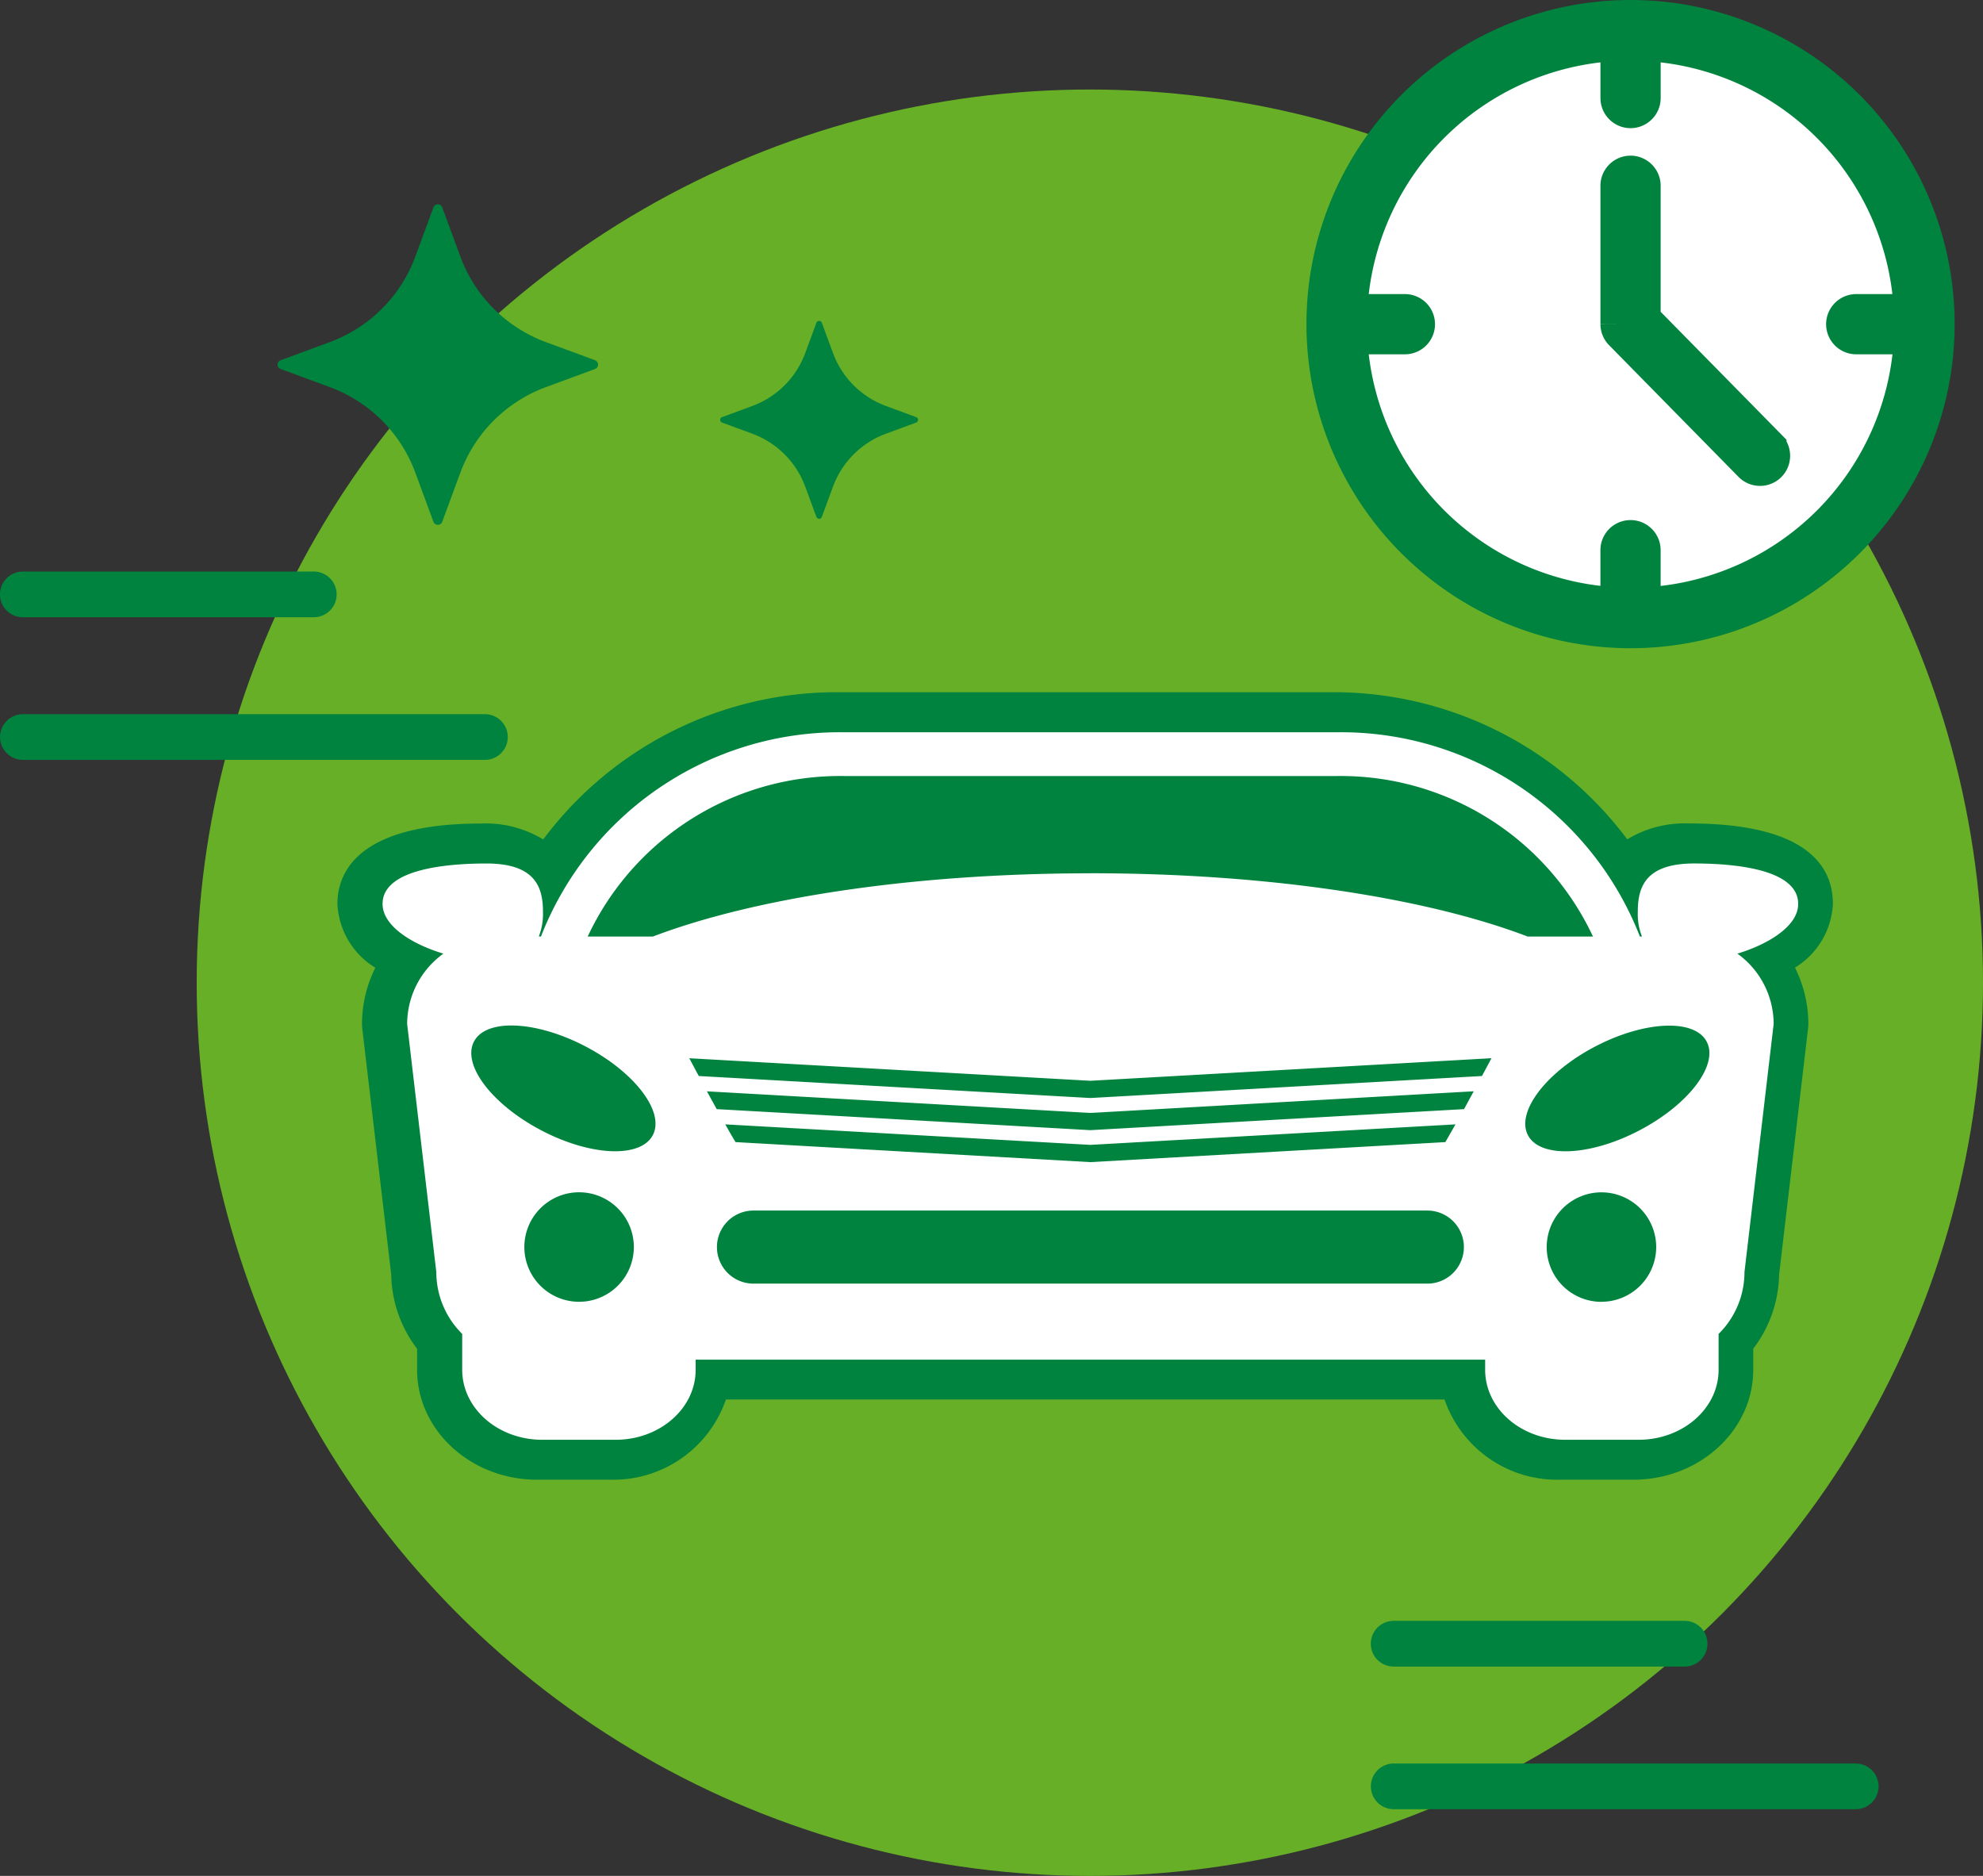
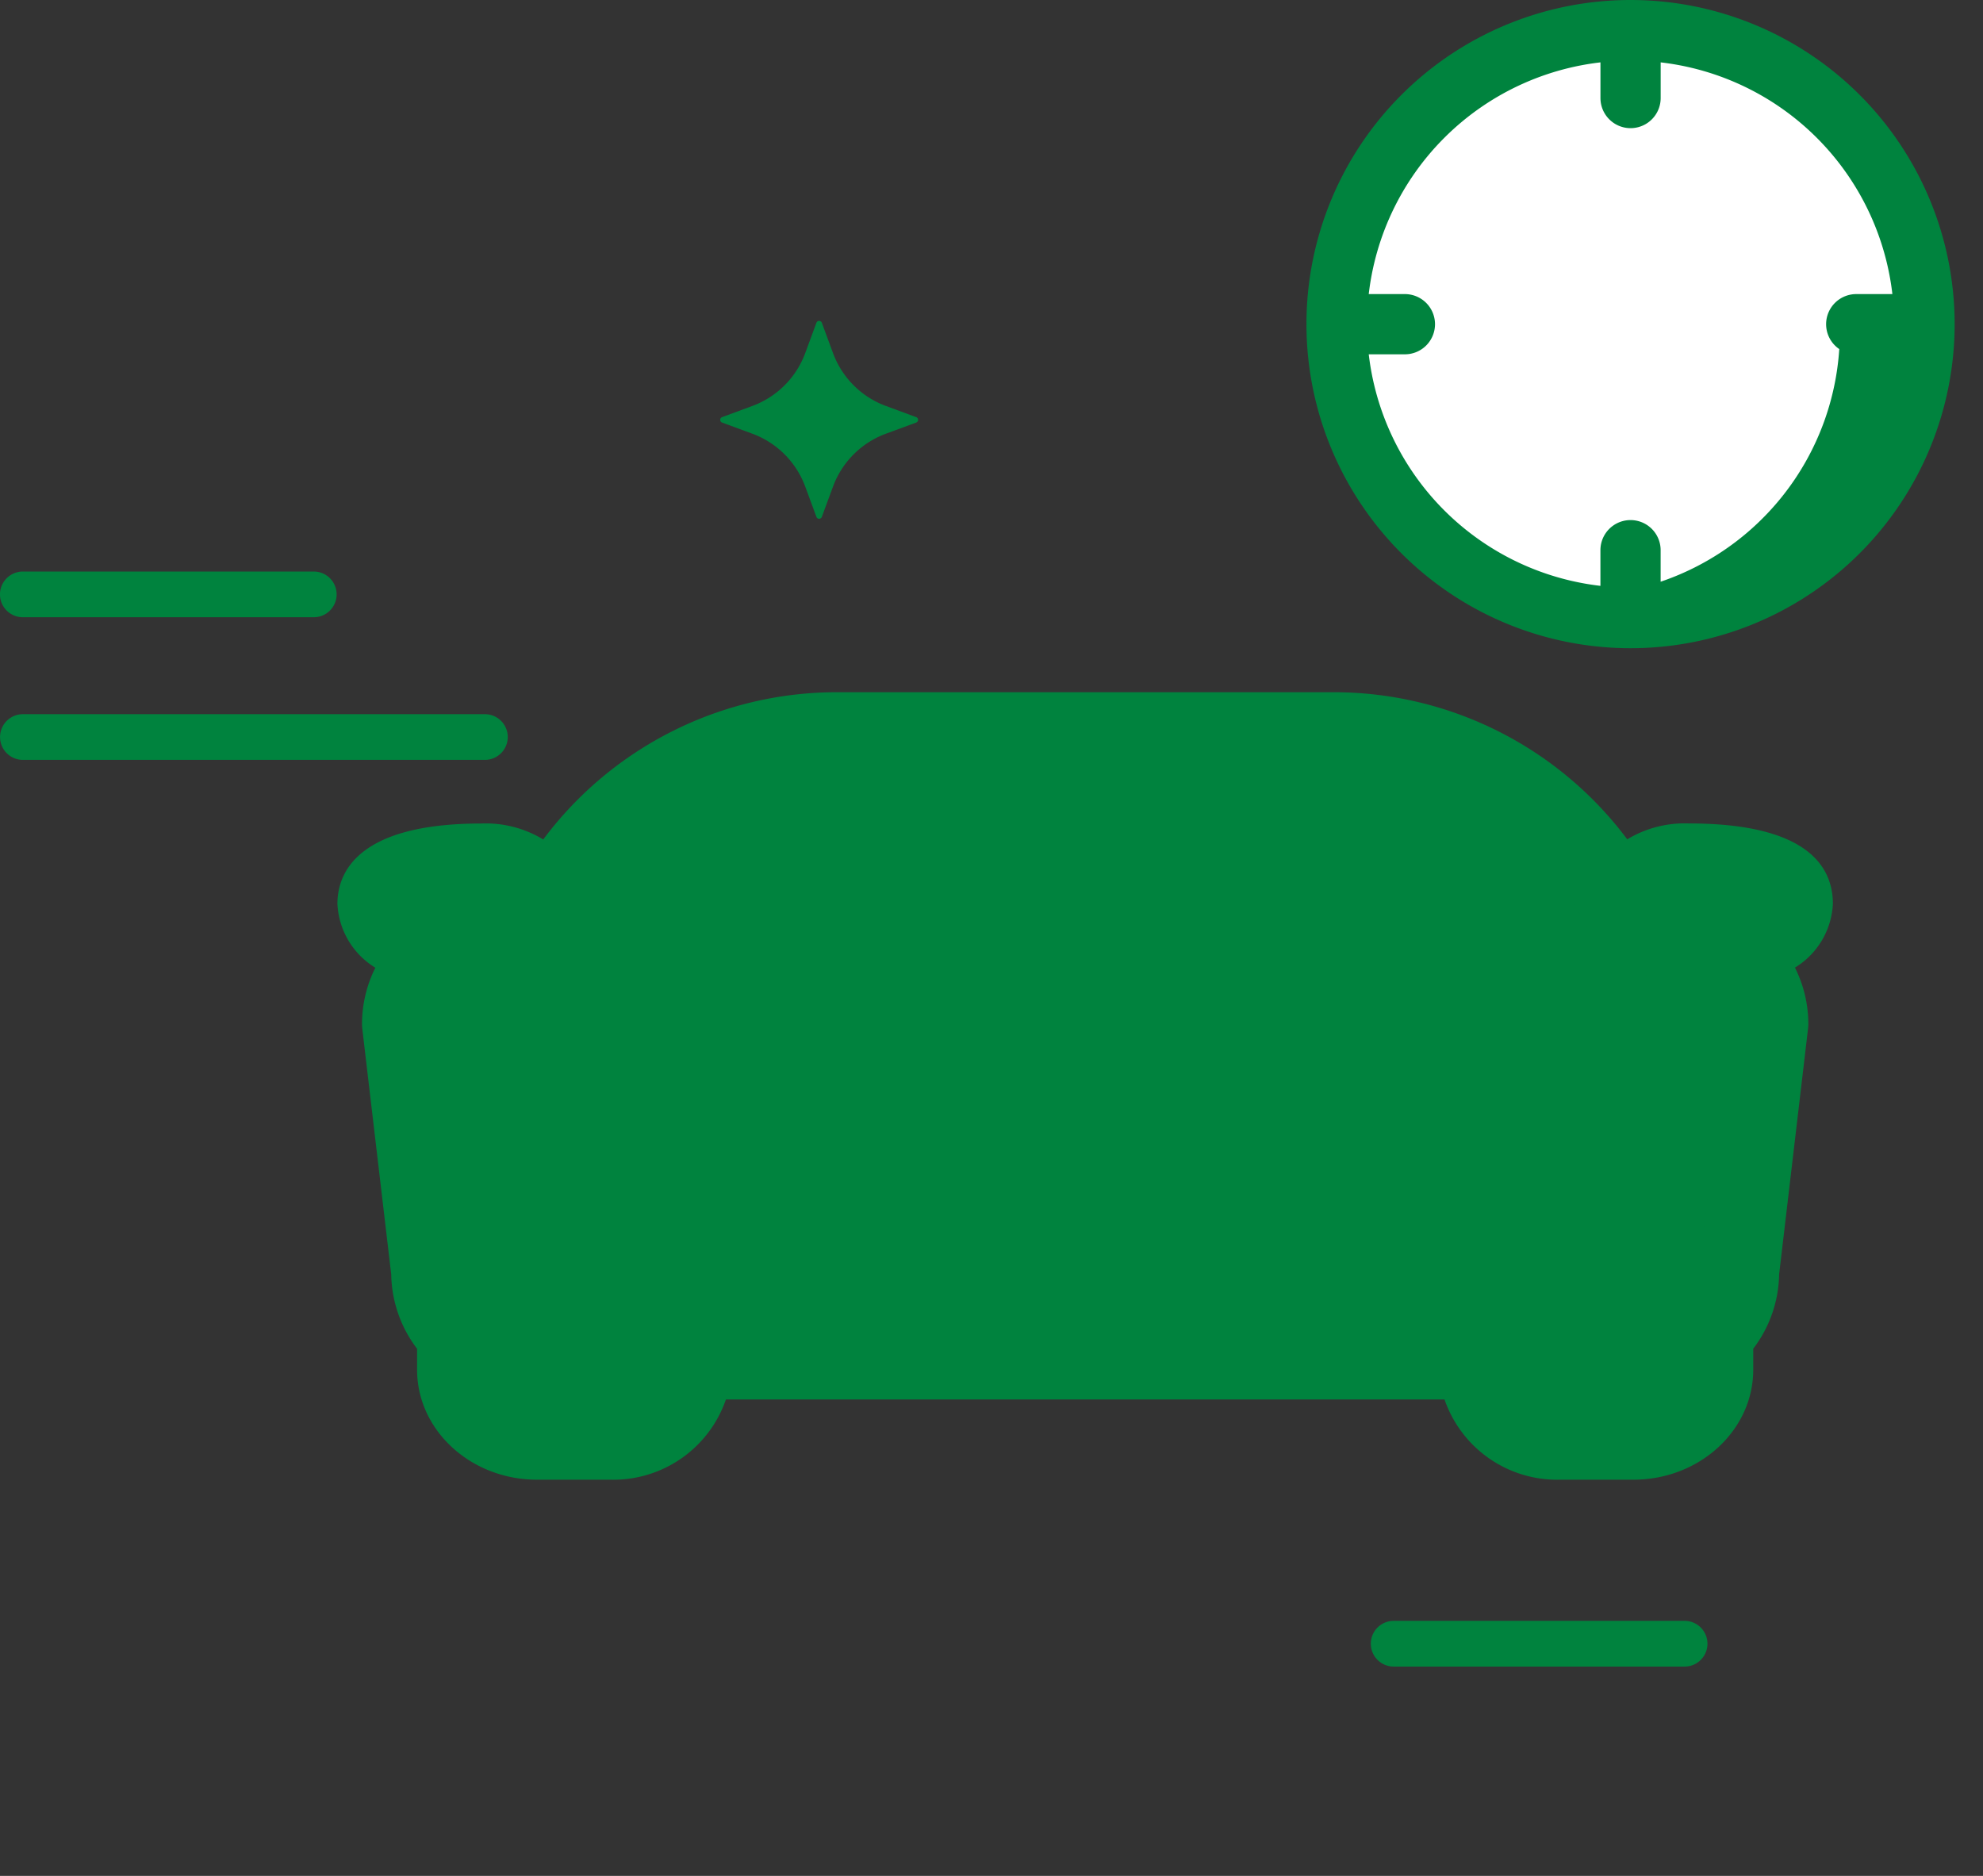
<svg xmlns="http://www.w3.org/2000/svg" width="117.172" height="110.838" viewBox="0 0 117.172 110.838">
  <rect x="0" y="0" width="117.172" height="110.838" fill="#333333" stroke="none" />
  <g id="Grupo_707" data-name="Grupo 707" transform="translate(-13792.83 -2010.829)">
-     <ellipse id="Elipse_38" data-name="Elipse 38" cx="52.775" cy="52.775" rx="52.775" ry="52.775" transform="translate(13804.452 2016.118)" fill="#66af27" />
    <g id="Grupo_703" data-name="Grupo 703" transform="translate(13792.83 2044.602)">
      <path id="Trazado_101" data-name="Trazado 101" d="M597.371,3921.044H580.179a1.349,1.349,0,1,1,0-2.7h17.192a1.349,1.349,0,0,1,0,2.7Z" transform="translate(-578.83 -3918.347)" fill="#00833e" />
      <path id="Trazado_102" data-name="Trazado 102" d="M607.483,3929.709h-27.3a1.349,1.349,0,1,1,0-2.7h27.3a1.349,1.349,0,1,1,0,2.7Z" transform="translate(-578.83 -3918.584)" fill="#00833e" />
    </g>
    <g id="Grupo_706" data-name="Grupo 706" transform="translate(13873.83 2106.602)">
      <path id="Trazado_101-2" data-name="Trazado 101" d="M597.371,3921.044H580.179a1.349,1.349,0,1,1,0-2.7h17.192a1.349,1.349,0,0,1,0,2.7Z" transform="translate(-578.83 -3918.347)" fill="#00833e" />
-       <path id="Trazado_102-2" data-name="Trazado 102" d="M607.483,3929.709h-27.3a1.349,1.349,0,1,1,0-2.7h27.3a1.349,1.349,0,1,1,0,2.7Z" transform="translate(-578.83 -3918.584)" fill="#00833e" />
    </g>
-     <path id="Trazado_420" data-name="Trazado 420" d="M499.089,3892.978l1.068,2.9a.278.278,0,0,0,.52,0l1.069-2.9a8.537,8.537,0,0,1,5.058-5.058l2.9-1.069a.277.277,0,0,0,0-.52l-2.9-1.068a8.54,8.54,0,0,1-5.058-5.059l-1.069-2.9a.277.277,0,0,0-.52,0l-1.068,2.9a8.542,8.542,0,0,1-5.059,5.059l-2.9,1.068a.277.277,0,0,0,0,.52l2.9,1.069A8.539,8.539,0,0,1,499.089,3892.978Z" transform="translate(13318.284 -1854.219)" fill="#00833e" />
    <path id="Trazado_422" data-name="Trazado 422" d="M584.862,3899.992l.66,1.789a.171.171,0,0,0,.321,0l.66-1.789a5.278,5.278,0,0,1,3.125-3.125l1.789-.659a.171.171,0,0,0,.113-.16.17.17,0,0,0-.113-.16l-1.789-.661a5.271,5.271,0,0,1-3.125-3.125l-.66-1.789a.171.171,0,0,0-.321,0l-.66,1.789a5.272,5.272,0,0,1-3.124,3.125l-1.79.661a.17.17,0,0,0-.112.16.172.172,0,0,0,.112.16l1.79.659A5.279,5.279,0,0,1,584.862,3899.992Z" transform="translate(13255.548 -1860.412)" fill="#00833e" />
    <g id="Grupo_704" data-name="Grupo 704" transform="translate(13812.769 2051.736)">
      <g id="Grupo_406" data-name="Grupo 406" transform="translate(0)">
        <path id="Trazado_107" data-name="Trazado 107" d="M581.628,3949.362c0-2.079-3.848-2.389-6.145-2.389-2.938,0-3.332,1.451-3.332,2.875a3.621,3.621,0,0,0,.245,1.438h-.122a18.954,18.954,0,0,0-17.88-12.066H525.219a18.951,18.951,0,0,0-17.878,12.066h-.126a3.707,3.707,0,0,0,.246-1.437c0-1.42-.4-2.875-3.341-2.875-2.29,0-6.139.311-6.139,2.389,0,1.3,1.729,2.376,3.6,2.937a5.13,5.13,0,0,0-2.143,4.159l1.724,14.653a5.131,5.131,0,0,0,1.529,3.657v2.12c0,2.284,2.113,4.135,4.731,4.135h4.332c2.615,0,4.731-1.852,4.731-4.135v-.6h46.65v.6c0,2.284,2.113,4.135,4.734,4.135h4.331c2.615,0,4.729-1.852,4.729-4.135v-2.12a5.124,5.124,0,0,0,1.53-3.657l1.724-14.653a5.126,5.126,0,0,0-2.144-4.159C579.891,3951.739,581.628,3950.667,581.628,3949.362Z" transform="translate(-495.621 -3936.861)" fill="#00833e" />
        <path id="Trazado_108" data-name="Trazado 108" d="M572.128,3983.317H567.8a7.041,7.041,0,0,1-6.83-4.74H518.509a7.036,7.036,0,0,1-6.826,4.74h-4.333c-3.909,0-7.089-2.914-7.089-6.5v-1.237a7.432,7.432,0,0,1-1.528-4.388l-1.71-14.529a2.375,2.375,0,0,1-.016-.276,7.438,7.438,0,0,1,.788-3.32,4.675,4.675,0,0,1-2.241-3.774c0-1.773,1.1-4.747,8.5-4.747a6.545,6.545,0,0,1,3.66.942,21.656,21.656,0,0,1,17.44-8.7h29.174a21.659,21.659,0,0,1,17.439,8.692,6.553,6.553,0,0,1,3.651-.938c7.029,0,8.5,2.581,8.5,4.747a4.675,4.675,0,0,1-2.241,3.771,7.437,7.437,0,0,1,.79,3.323,2.382,2.382,0,0,1-.017.276l-1.709,14.529a7.437,7.437,0,0,1-1.529,4.389v1.236C579.216,3980.4,576.036,3983.317,572.128,3983.317Zm-55.715-9.458h46.65a2.359,2.359,0,0,1,2.359,2.358v.6c0,.964,1.088,1.778,2.375,1.778h4.331c1.285,0,2.37-.814,2.37-1.778V3974.7a2.357,2.357,0,0,1,.7-1.679,2.761,2.761,0,0,0,.828-1.978,2.369,2.369,0,0,1,.016-.275l1.705-14.5a2.762,2.762,0,0,0-1.166-2.13,2.359,2.359,0,0,1,.7-4.169,7.28,7.28,0,0,0,1.149-.448,14.61,14.61,0,0,0-3.017-.259,3.224,3.224,0,0,0-.949.106,2.677,2.677,0,0,0-.024.409,1.5,1.5,0,0,0,.051.5,2.373,2.373,0,0,1-2.164,3.3h-.122a2.359,2.359,0,0,1-2.212-1.538,16.608,16.608,0,0,0-15.669-10.528H525.152a16.607,16.607,0,0,0-15.667,10.528,2.359,2.359,0,0,1-2.212,1.538h-.126a2.358,2.358,0,0,1-2.174-3.275,1.486,1.486,0,0,0,.06-.521,2.648,2.648,0,0,0-.024-.407,3.222,3.222,0,0,0-.957-.108,14.487,14.487,0,0,0-3.013.26,7.184,7.184,0,0,0,1.148.446,2.359,2.359,0,0,1,.708,4.168,2.767,2.767,0,0,0-1.167,2.132l1.7,14.5a2.369,2.369,0,0,1,.017.275,2.77,2.77,0,0,0,.83,1.98,2.356,2.356,0,0,1,.7,1.677v2.119c0,.964,1.085,1.778,2.371,1.778h4.333c1.285,0,2.371-.814,2.371-1.778v-.6A2.359,2.359,0,0,1,516.414,3973.858Zm63.027-23.98h0Z" transform="translate(-495.555 -3936.795)" fill="#00833e" />
      </g>
      <g id="Grupo_407" data-name="Grupo 407" transform="translate(2.665 2.359)">
-         <path id="Trazado_109" data-name="Trazado 109" d="M581.943,3949.362c0-2.079-3.848-2.389-6.146-2.389-2.937,0-3.332,1.451-3.332,2.875a3.6,3.6,0,0,0,.246,1.438h-.122a18.954,18.954,0,0,0-17.88-12.066H525.534a18.95,18.95,0,0,0-17.878,12.066h-.126a3.706,3.706,0,0,0,.245-1.437c0-1.42-.4-2.875-3.34-2.875-2.29,0-6.139.311-6.139,2.389,0,1.3,1.729,2.376,3.595,2.937a5.132,5.132,0,0,0-2.142,4.159l1.723,14.653a5.132,5.132,0,0,0,1.53,3.657v2.12c0,2.284,2.113,4.135,4.731,4.135h4.332c2.615,0,4.731-1.852,4.731-4.135v-.6h46.65v.6c0,2.284,2.113,4.135,4.734,4.135h4.331c2.615,0,4.729-1.852,4.729-4.135v-2.12a5.123,5.123,0,0,0,1.529-3.657l1.724-14.653a5.126,5.126,0,0,0-2.144-4.159C580.2,3951.739,581.943,3950.667,581.943,3949.362Zm-72.031,23.509a3.235,3.235,0,1,1,3.232-3.234A3.236,3.236,0,0,1,509.912,3972.871Zm4.353-9.848c-.717,1.372-3.666,1.25-6.583-.278s-4.7-3.87-3.987-5.246,3.666-1.244,6.585.28S514.984,3961.652,514.265,3963.023Zm45.765,8.775H520.213a2.159,2.159,0,1,1,0-4.318H560.03a2.159,2.159,0,0,1,0,4.318Zm-41.483-9.41,21.569,1.212,21.578-1.212c-.214.377-.413.722-.6,1.048l-20.973,1.183-20.966-1.183C518.958,3963.115,518.757,3962.767,518.548,3962.388Zm43.648-.9-22.08,1.242-22.074-1.242c-.193-.349-.386-.7-.579-1.052l22.657,1.277,22.653-1.28C562.577,3960.787,562.388,3961.136,562.2,3961.485Zm1.064-1.957-23.14,1.3-23.136-1.3c-.2-.357-.379-.709-.563-1.05l23.7,1.332,23.7-1.334C563.638,3958.82,563.452,3959.168,563.259,3959.528Zm-23.14-11.977c-10.548,0-19.9,1.468-25.846,3.735h-3.856a16.465,16.465,0,0,1,15.115-9.483h29.174a16.459,16.459,0,0,1,15.111,9.483h-3.861C560.017,3949.019,550.669,3947.551,540.119,3947.551Zm30.2,25.32a3.235,3.235,0,1,1,3.234-3.234A3.239,3.239,0,0,1,570.322,3972.871Zm2.235-10.127c-2.921,1.53-5.869,1.648-6.581.278s1.067-3.719,3.981-5.24,5.869-1.651,6.584-.281S575.471,3961.223,572.557,3962.745Z" transform="translate(-498.295 -3939.22)" fill="#fff" />
-       </g>
+         </g>
    </g>
    <g id="Grupo_705" data-name="Grupo 705" transform="translate(13871.025 2011.829)">
      <ellipse id="Elipse_9" data-name="Elipse 9" cx="17.387" cy="17.387" rx="17.387" ry="17.387" transform="translate(0.634 0.887)" fill="#fff" />
      <g id="Grupo_357" data-name="Grupo 357" transform="translate(0 0)">
        <g id="Grupo_354" data-name="Grupo 354">
          <g id="Grupo_353" data-name="Grupo 353">
-             <path id="Trazado_61" data-name="Trazado 61" d="M586.753,2012.466a18.15,18.15,0,1,0,18.151,18.15A18.151,18.151,0,0,0,586.753,2012.466Zm.779,34.7v-3.192a.779.779,0,0,0-1.558,0v3.192A16.586,16.586,0,0,1,570.2,2031.4h3.193a.779.779,0,1,0,0-1.557H570.2a16.586,16.586,0,0,1,15.776-15.776v3.192a.779.779,0,0,0,1.558,0v-3.192a16.586,16.586,0,0,1,15.776,15.776h-3.193a.779.779,0,1,0,0,1.557h3.2A16.585,16.585,0,0,1,587.533,2047.171Z" transform="translate(-568.603 -2012.466)" fill="#00833e" stroke="#00833e" stroke-miterlimit="10" stroke-width="2" />
+             <path id="Trazado_61" data-name="Trazado 61" d="M586.753,2012.466a18.15,18.15,0,1,0,18.151,18.15A18.151,18.151,0,0,0,586.753,2012.466Zm.779,34.7v-3.192a.779.779,0,0,0-1.558,0v3.192A16.586,16.586,0,0,1,570.2,2031.4h3.193a.779.779,0,1,0,0-1.557H570.2a16.586,16.586,0,0,1,15.776-15.776v3.192a.779.779,0,0,0,1.558,0v-3.192a16.586,16.586,0,0,1,15.776,15.776h-3.193a.779.779,0,1,0,0,1.557A16.585,16.585,0,0,1,587.533,2047.171Z" transform="translate(-568.603 -2012.466)" fill="#00833e" stroke="#00833e" stroke-miterlimit="10" stroke-width="2" />
          </g>
        </g>
        <g id="Grupo_356" data-name="Grupo 356" transform="translate(17.372 9.196)">
          <g id="Grupo_355" data-name="Grupo 355">
-             <path id="Trazado_62" data-name="Trazado 62" d="M607.493,2044.489l-7.436-7.561v-7.856a.779.779,0,0,0-1.558,0v8.176a.778.778,0,0,0,.226.545l7.655,7.787a.779.779,0,0,0,1.113-1.09Z" transform="translate(-598.499 -2028.292)" fill="#00833e" stroke="#00833e" stroke-miterlimit="10" stroke-width="2" />
-           </g>
+             </g>
        </g>
      </g>
    </g>
  </g>
</svg>